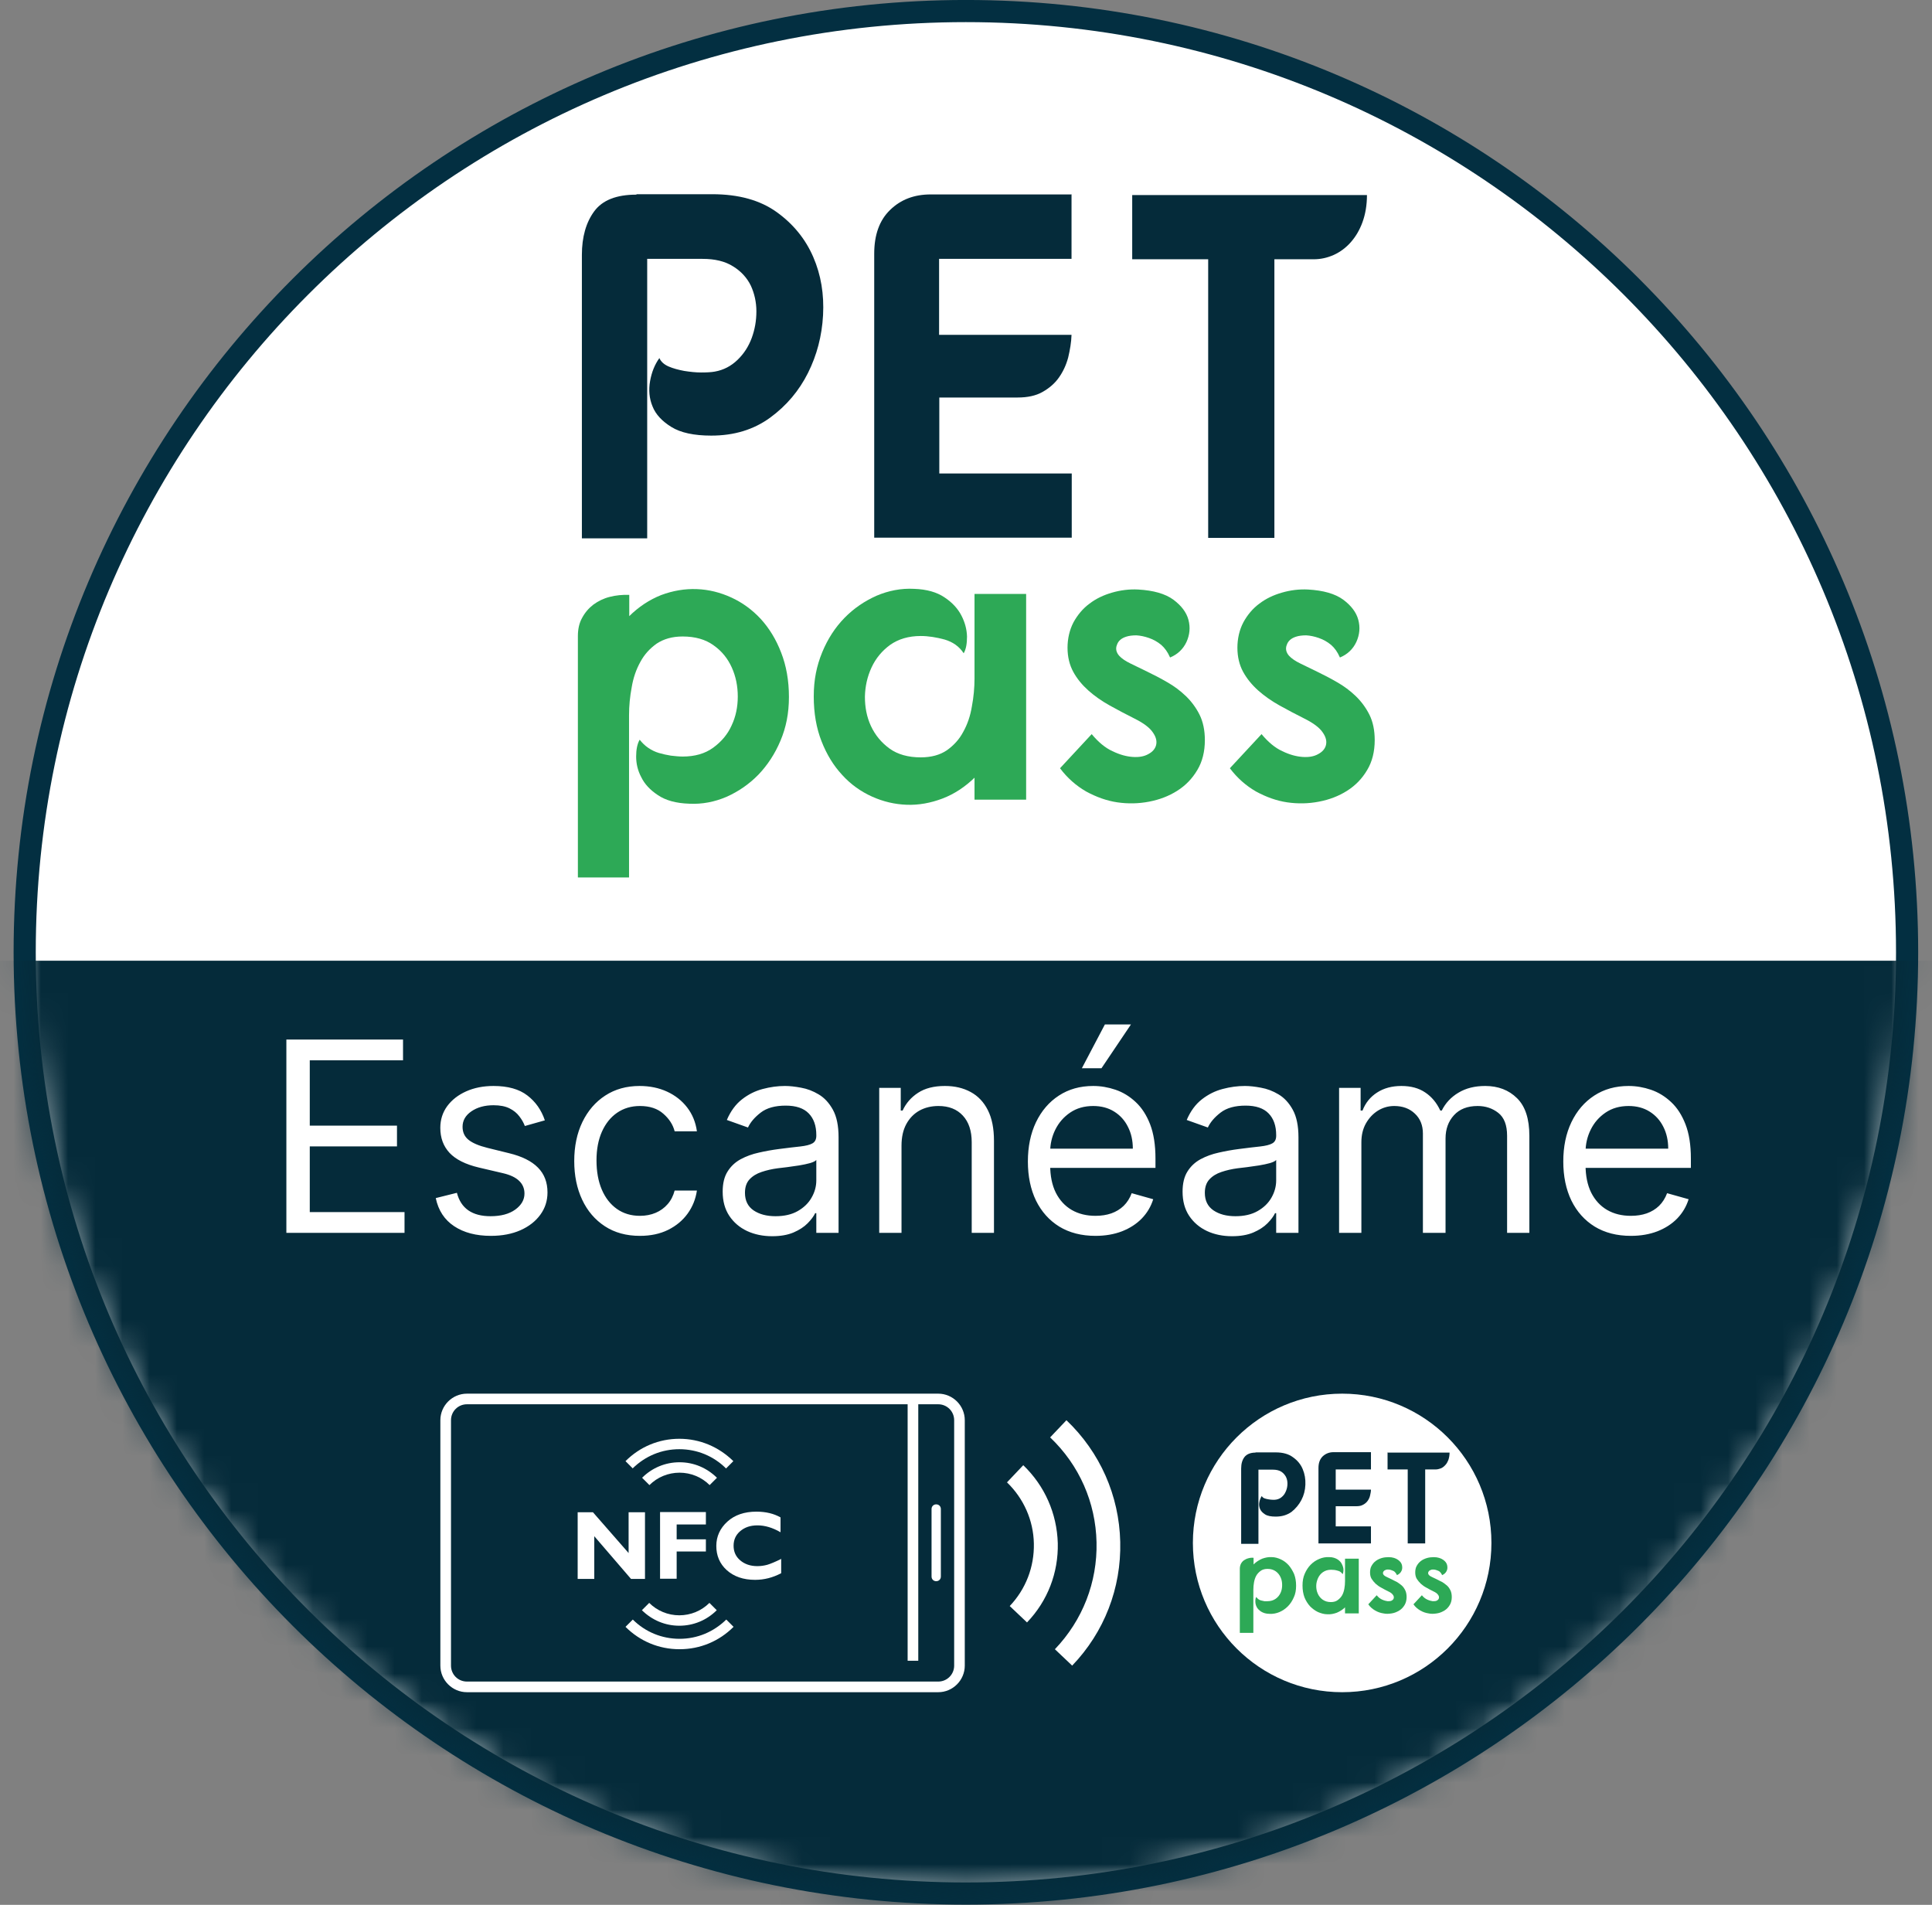
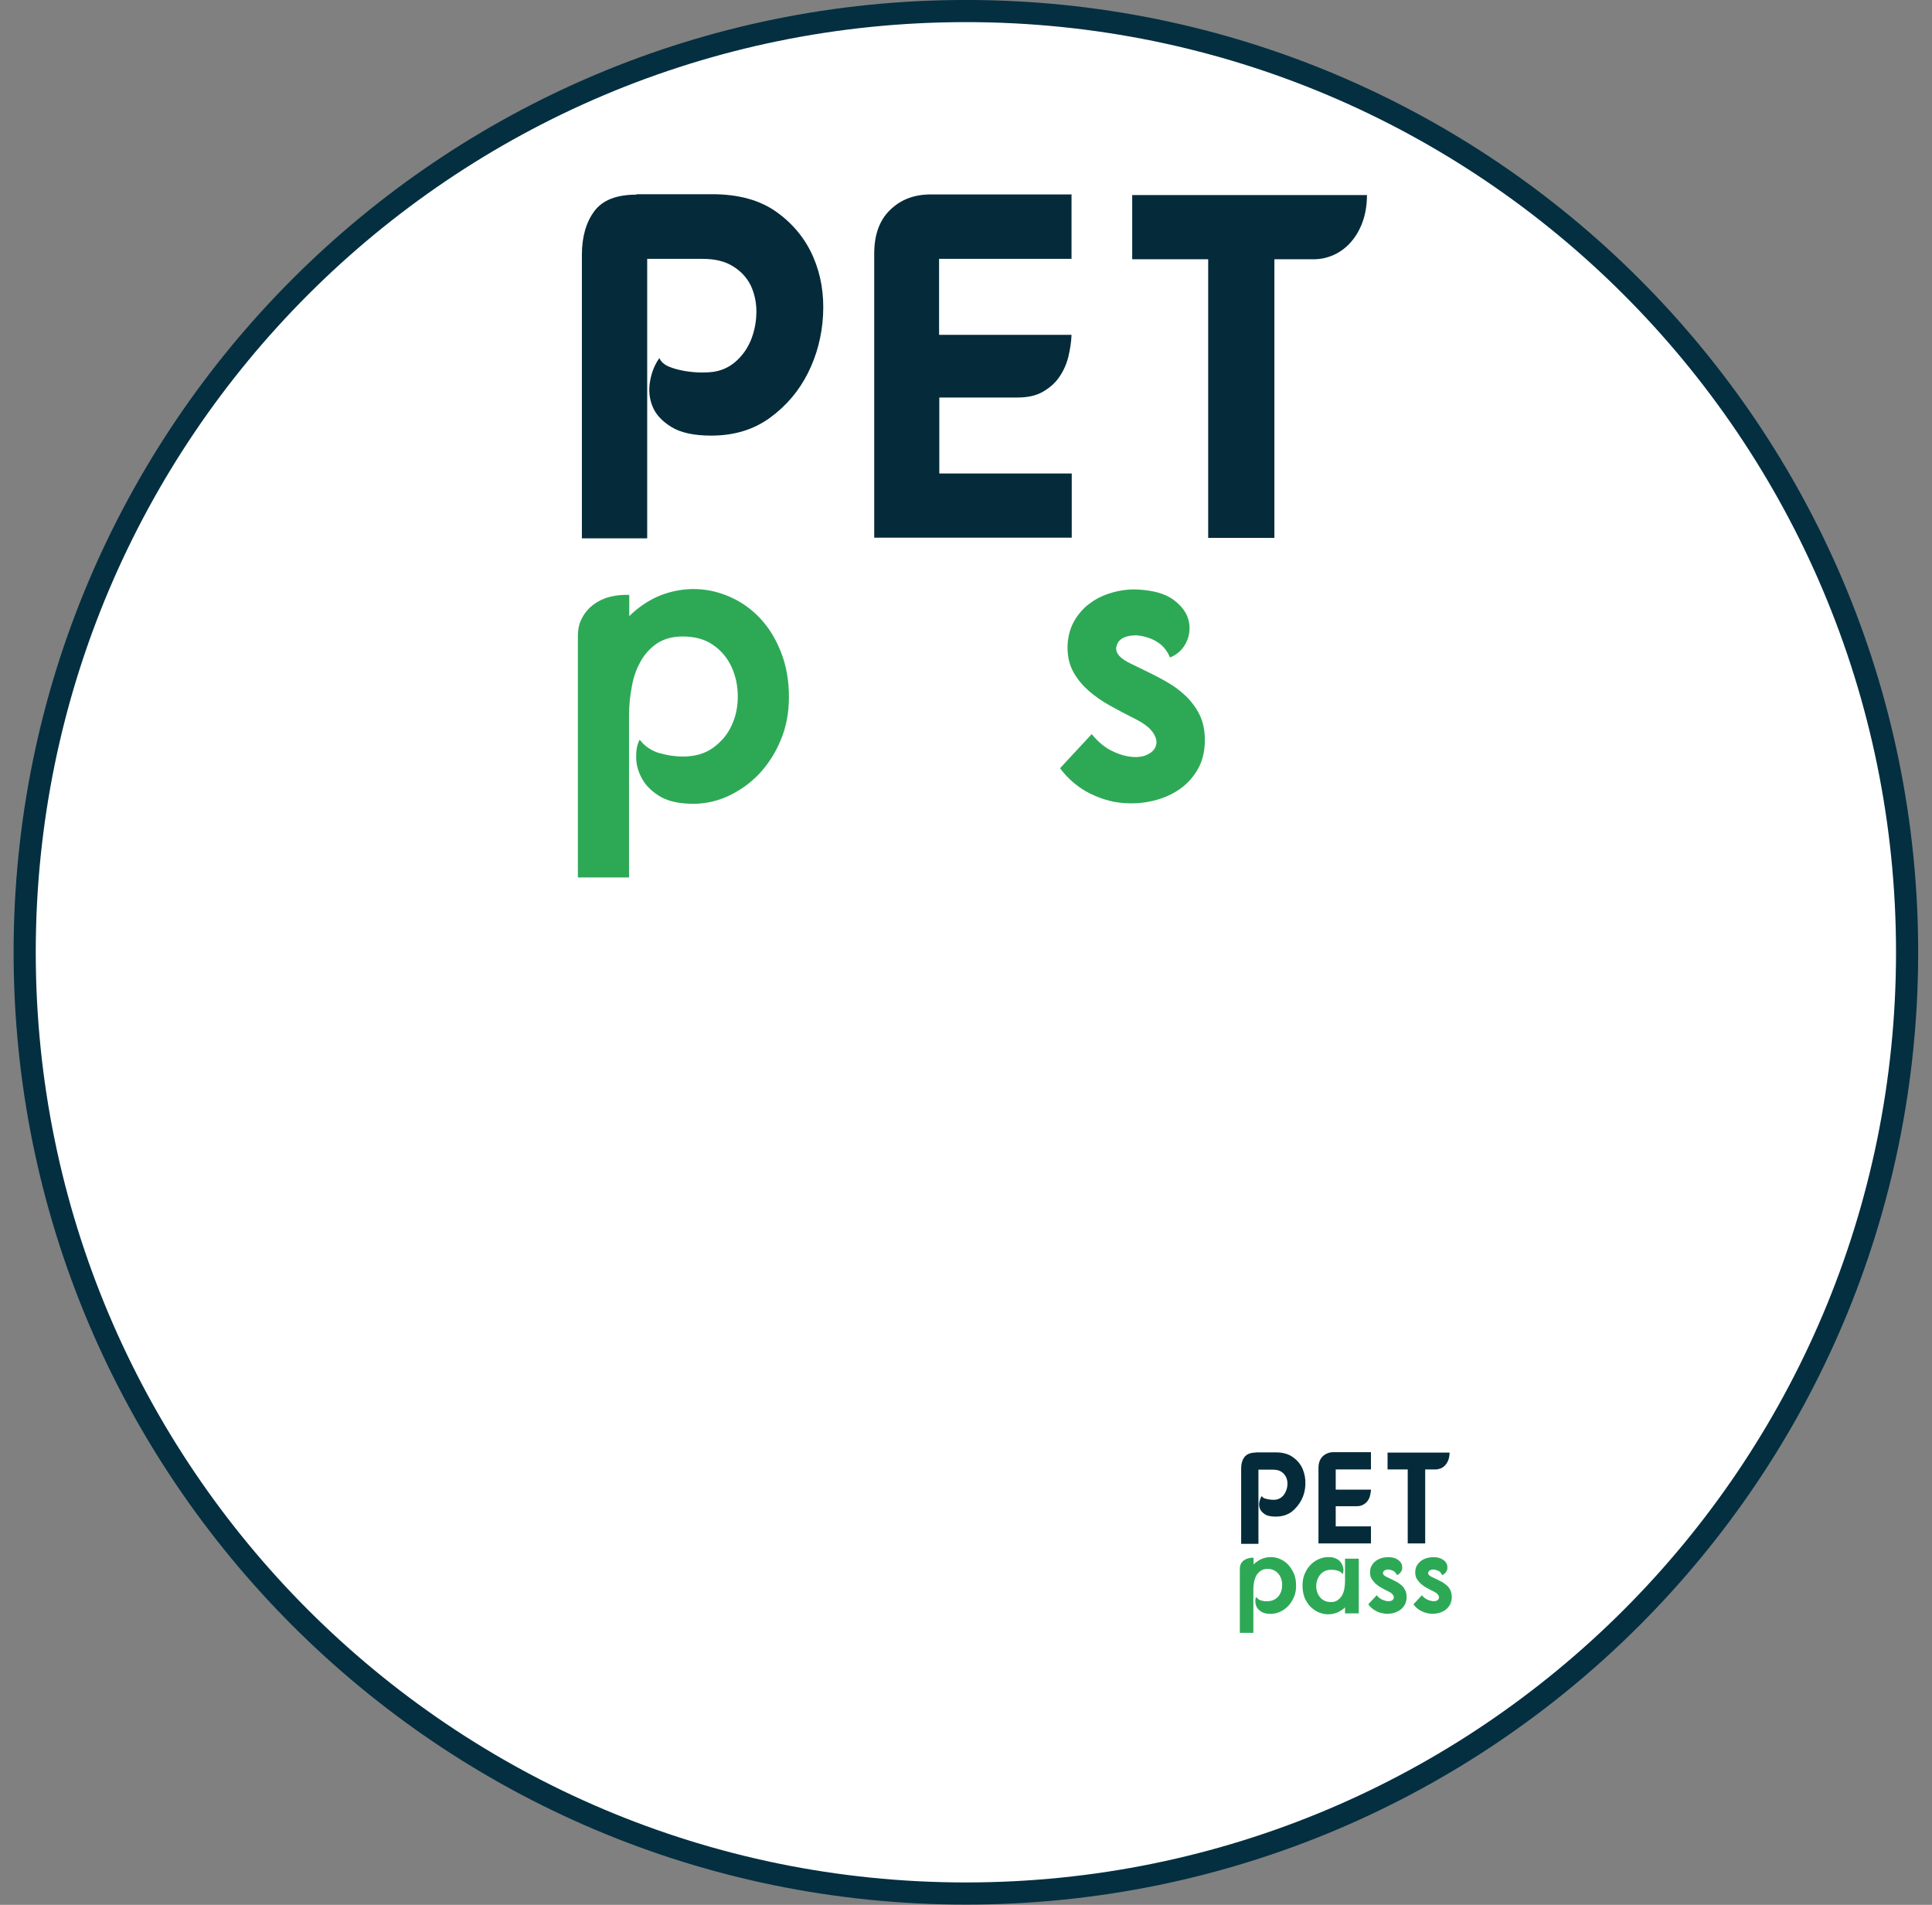
<svg xmlns="http://www.w3.org/2000/svg" width="71" height="70" viewBox="0 0 71 70" fill="none">
  <rect x="0" y="0" width="71" height="70" fill="#808080" stroke="none" />
  <path d="M35.496 69.584C54.599 69.584 70.085 54.098 70.085 34.995C70.085 15.892 54.599 0.406 35.496 0.406C16.393 0.406 0.907 15.892 0.907 34.995C0.907 54.098 16.393 69.584 35.496 69.584Z" fill="white" stroke="#032F41" stroke-width="0.814" stroke-miterlimit="10" />
  <path d="M23.394 7.137H26.169C27.146 7.137 27.935 7.356 28.546 7.796C29.156 8.235 29.604 8.789 29.888 9.448C30.173 10.107 30.287 10.815 30.247 11.58C30.206 12.345 30.019 13.053 29.693 13.705C29.367 14.356 28.904 14.909 28.301 15.349C27.699 15.788 26.983 16.008 26.137 16.008C25.502 16.008 25.013 15.902 24.672 15.69C24.33 15.479 24.094 15.226 23.98 14.934C23.858 14.64 23.833 14.331 23.89 14.006C23.947 13.68 24.061 13.395 24.232 13.159C24.289 13.29 24.403 13.395 24.574 13.469C24.745 13.542 24.932 13.591 25.144 13.631C25.355 13.664 25.559 13.688 25.762 13.688C25.966 13.688 26.137 13.68 26.267 13.656C26.592 13.599 26.869 13.452 27.105 13.224C27.341 12.996 27.512 12.728 27.626 12.419C27.74 12.109 27.797 11.784 27.797 11.442C27.797 11.1 27.724 10.783 27.593 10.498C27.455 10.213 27.235 9.969 26.942 9.79C26.649 9.603 26.275 9.513 25.819 9.513H23.784V19.784H21.384V9.367C21.384 8.707 21.538 8.17 21.839 7.763C22.14 7.356 22.653 7.153 23.386 7.153L23.394 7.137Z" fill="#052B3A" />
  <path d="M39.378 7.153V9.513H34.511V12.304H39.378C39.37 12.581 39.321 12.858 39.256 13.134C39.183 13.411 39.069 13.655 38.914 13.875C38.759 14.095 38.556 14.266 38.312 14.404C38.068 14.543 37.758 14.608 37.4 14.608H34.519V17.399H39.386V19.759H32.127V9.326C32.127 8.626 32.322 8.089 32.712 7.714C33.103 7.332 33.599 7.145 34.202 7.145H39.394L39.378 7.153Z" fill="#052B3A" />
  <path d="M41.6 7.168H50.235C50.235 7.534 50.178 7.868 50.072 8.161C49.966 8.454 49.82 8.698 49.641 8.901C49.462 9.105 49.25 9.26 49.022 9.365C48.786 9.471 48.542 9.528 48.273 9.528H46.833V19.767H44.4V9.528H41.608V7.168H41.6Z" fill="#052B3A" />
  <path d="M23.109 22.658C23.467 22.3 23.866 22.039 24.297 21.868C24.729 21.706 25.168 21.632 25.608 21.649C26.047 21.665 26.47 21.771 26.877 21.958C27.284 22.145 27.642 22.406 27.959 22.747C28.269 23.089 28.521 23.496 28.708 23.985C28.895 24.465 28.993 25.01 28.993 25.612C28.993 26.215 28.887 26.735 28.684 27.215C28.48 27.704 28.204 28.119 27.87 28.469C27.528 28.819 27.137 29.087 26.698 29.283C26.259 29.47 25.803 29.559 25.331 29.535C24.843 29.519 24.46 29.413 24.175 29.218C23.89 29.03 23.687 28.811 23.565 28.558C23.434 28.314 23.378 28.054 23.378 27.802C23.378 27.549 23.418 27.338 23.508 27.183C23.597 27.297 23.703 27.403 23.825 27.484C23.947 27.566 24.077 27.631 24.216 27.671C24.354 27.712 24.501 27.744 24.655 27.769C24.81 27.785 24.948 27.802 25.087 27.802C25.534 27.802 25.909 27.696 26.21 27.476C26.511 27.256 26.739 26.988 26.885 26.662C27.04 26.337 27.113 25.978 27.113 25.596C27.113 25.213 27.04 24.855 26.893 24.53C26.747 24.204 26.527 23.927 26.226 23.716C25.925 23.496 25.542 23.39 25.087 23.39C24.704 23.39 24.395 23.48 24.134 23.651C23.882 23.83 23.679 24.05 23.532 24.326C23.378 24.603 23.272 24.912 23.215 25.254C23.15 25.596 23.117 25.938 23.117 26.28V32.245H21.237V23.374C21.237 23.122 21.286 22.894 21.392 22.707C21.497 22.511 21.636 22.349 21.807 22.218C21.986 22.088 22.181 21.991 22.409 21.934C22.629 21.877 22.873 21.852 23.125 21.86V22.674L23.109 22.658Z" fill="#2DA956" />
-   <path d="M35.838 28.556C35.472 28.915 35.065 29.183 34.633 29.346C34.202 29.509 33.763 29.59 33.323 29.574C32.883 29.558 32.46 29.46 32.045 29.273C31.63 29.085 31.264 28.825 30.947 28.475C30.629 28.133 30.377 27.718 30.19 27.238C30.002 26.758 29.905 26.213 29.905 25.594C29.905 24.976 30.011 24.471 30.214 23.974C30.418 23.478 30.694 23.055 31.036 22.705C31.378 22.355 31.777 22.086 32.216 21.891C32.656 21.704 33.12 21.614 33.592 21.639C34.056 21.655 34.43 21.761 34.715 21.956C34.999 22.143 35.203 22.371 35.333 22.623C35.463 22.876 35.529 23.128 35.537 23.389C35.537 23.649 35.504 23.852 35.415 24.007C35.252 23.755 35.016 23.592 34.715 23.502C34.414 23.421 34.121 23.372 33.836 23.372C33.388 23.372 33.014 23.486 32.713 23.698C32.411 23.918 32.184 24.194 32.029 24.528C31.874 24.862 31.793 25.22 31.785 25.602C31.785 25.985 31.85 26.343 32.005 26.677C32.159 27.01 32.387 27.287 32.688 27.507C32.989 27.726 33.38 27.832 33.836 27.832C34.226 27.832 34.544 27.743 34.796 27.572C35.048 27.393 35.252 27.173 35.398 26.896C35.553 26.619 35.659 26.31 35.716 25.96C35.781 25.619 35.813 25.268 35.813 24.935V21.826H37.71V29.387H35.813V28.556H35.838Z" fill="#2DA956" />
  <path d="M42.992 24.146C42.91 23.959 42.804 23.812 42.674 23.698C42.536 23.584 42.389 23.503 42.227 23.446C42.064 23.389 41.909 23.357 41.763 23.348C41.608 23.348 41.486 23.365 41.388 23.397C41.209 23.454 41.095 23.552 41.047 23.698C40.989 23.837 41.022 23.975 41.128 24.097C41.217 24.195 41.356 24.292 41.543 24.382C41.73 24.471 41.942 24.577 42.178 24.691C42.414 24.805 42.65 24.927 42.902 25.074C43.146 25.212 43.374 25.383 43.578 25.578C43.781 25.774 43.952 26.002 44.082 26.262C44.212 26.522 44.278 26.84 44.278 27.198C44.278 27.613 44.188 27.987 44.001 28.297C43.814 28.614 43.569 28.866 43.26 29.062C42.951 29.257 42.609 29.387 42.227 29.46C41.844 29.534 41.453 29.542 41.063 29.485C40.672 29.428 40.29 29.29 39.915 29.086C39.549 28.875 39.223 28.59 38.955 28.232L40.119 26.978C40.363 27.271 40.615 27.483 40.884 27.605C41.152 27.735 41.396 27.8 41.624 27.816C41.852 27.833 42.047 27.8 42.202 27.711C42.357 27.629 42.454 27.515 42.487 27.377C42.52 27.239 42.487 27.084 42.365 26.913C42.251 26.742 42.023 26.571 41.697 26.409C41.388 26.254 41.079 26.091 40.786 25.928C40.493 25.765 40.224 25.578 39.997 25.375C39.769 25.171 39.581 24.944 39.443 24.691C39.305 24.439 39.231 24.138 39.231 23.804C39.231 23.47 39.305 23.145 39.451 22.868C39.598 22.6 39.793 22.364 40.037 22.184C40.281 21.997 40.558 21.867 40.867 21.778C41.177 21.688 41.502 21.647 41.828 21.664C42.389 21.696 42.821 21.818 43.122 22.038C43.415 22.258 43.602 22.502 43.675 22.779C43.748 23.055 43.724 23.324 43.602 23.593C43.48 23.853 43.276 24.048 43 24.162L42.992 24.146Z" fill="#2DA956" />
-   <path d="M49.234 24.146C49.152 23.959 49.047 23.812 48.916 23.698C48.778 23.584 48.632 23.503 48.469 23.446C48.306 23.389 48.151 23.357 48.005 23.348C47.85 23.348 47.728 23.365 47.63 23.397C47.451 23.454 47.337 23.552 47.289 23.698C47.232 23.837 47.264 23.975 47.37 24.097C47.46 24.195 47.598 24.292 47.785 24.382C47.972 24.471 48.184 24.577 48.42 24.691C48.656 24.805 48.892 24.927 49.144 25.074C49.388 25.212 49.616 25.383 49.82 25.578C50.023 25.774 50.194 26.002 50.324 26.262C50.455 26.522 50.52 26.84 50.52 27.198C50.52 27.613 50.43 27.987 50.243 28.297C50.056 28.614 49.812 28.866 49.502 29.062C49.193 29.257 48.851 29.387 48.469 29.46C48.086 29.534 47.696 29.542 47.305 29.485C46.914 29.428 46.532 29.29 46.157 29.086C45.791 28.875 45.466 28.59 45.197 28.232L46.361 26.978C46.605 27.271 46.857 27.483 47.126 27.605C47.394 27.735 47.639 27.8 47.867 27.816C48.094 27.833 48.29 27.8 48.444 27.711C48.599 27.629 48.697 27.515 48.729 27.377C48.762 27.239 48.729 27.084 48.607 26.913C48.493 26.742 48.265 26.571 47.94 26.409C47.63 26.254 47.321 26.091 47.028 25.928C46.735 25.765 46.467 25.578 46.239 25.375C46.011 25.171 45.824 24.944 45.685 24.691C45.547 24.439 45.474 24.138 45.474 23.804C45.474 23.47 45.547 23.145 45.694 22.868C45.84 22.6 46.035 22.364 46.279 22.184C46.524 21.997 46.8 21.867 47.11 21.778C47.419 21.688 47.744 21.647 48.07 21.664C48.632 21.696 49.063 21.818 49.364 22.038C49.657 22.258 49.844 22.502 49.917 22.779C49.991 23.055 49.966 23.324 49.844 23.593C49.722 23.853 49.519 24.048 49.242 24.162L49.234 24.146Z" fill="#2DA956" />
  <mask id="mask0_2947_22652" style="mask-type:luminance" maskUnits="userSpaceOnUse" x="0" y="0" width="71" height="70">
    <path d="M35.496 69.584C54.599 69.584 70.085 54.098 70.085 34.995C70.085 15.892 54.599 0.406 35.496 0.406C16.393 0.406 0.907 15.892 0.907 34.995C0.907 54.098 16.393 69.584 35.496 69.584Z" fill="white" />
  </mask>
  <g mask="url(#mask0_2947_22652)">
-     <path d="M73.837 35.305H-2.47V75.184H73.837V35.305Z" fill="#052B3A" />
-   </g>
-   <path d="M10.524 45.305V38.202H14.811V38.965H11.384V41.365H14.589V42.128H11.384V44.542H14.866V45.305H10.524ZM20.023 41.171L19.288 41.379C19.242 41.256 19.174 41.137 19.084 41.022C18.996 40.904 18.875 40.806 18.723 40.73C18.57 40.654 18.375 40.616 18.137 40.616C17.811 40.616 17.539 40.691 17.322 40.841C17.107 40.989 16.999 41.178 16.999 41.407C16.999 41.61 17.073 41.771 17.221 41.889C17.369 42.007 17.6 42.105 17.915 42.183L18.706 42.378C19.182 42.493 19.537 42.67 19.77 42.908C20.004 43.144 20.12 43.448 20.12 43.82C20.12 44.126 20.033 44.398 19.857 44.639C19.683 44.879 19.441 45.069 19.129 45.208C18.817 45.346 18.453 45.416 18.04 45.416C17.496 45.416 17.047 45.298 16.691 45.062C16.334 44.826 16.109 44.482 16.014 44.028L16.791 43.834C16.865 44.121 17.005 44.336 17.211 44.479C17.419 44.623 17.691 44.694 18.026 44.694C18.407 44.694 18.71 44.613 18.934 44.452C19.161 44.287 19.274 44.091 19.274 43.862C19.274 43.677 19.21 43.522 19.08 43.397C18.951 43.27 18.752 43.175 18.484 43.113L17.596 42.905C17.108 42.789 16.75 42.61 16.521 42.367C16.294 42.122 16.181 41.816 16.181 41.448C16.181 41.148 16.265 40.882 16.434 40.65C16.605 40.419 16.837 40.238 17.131 40.106C17.427 39.974 17.762 39.908 18.137 39.908C18.664 39.908 19.078 40.024 19.378 40.255C19.681 40.486 19.896 40.791 20.023 41.171ZM23.517 45.416C23.017 45.416 22.587 45.298 22.227 45.062C21.866 44.826 21.588 44.501 21.394 44.087C21.2 43.673 21.103 43.201 21.103 42.669C21.103 42.128 21.202 41.65 21.401 41.236C21.602 40.82 21.882 40.495 22.24 40.262C22.601 40.026 23.022 39.908 23.503 39.908C23.877 39.908 24.215 39.978 24.515 40.116C24.816 40.255 25.062 40.449 25.254 40.699C25.446 40.949 25.565 41.24 25.611 41.573H24.793C24.731 41.33 24.592 41.115 24.377 40.928C24.164 40.738 23.877 40.644 23.517 40.644C23.198 40.644 22.918 40.727 22.677 40.893C22.439 41.057 22.253 41.29 22.119 41.59C21.987 41.889 21.921 42.239 21.921 42.641C21.921 43.053 21.986 43.411 22.116 43.716C22.247 44.022 22.432 44.258 22.671 44.427C22.911 44.596 23.193 44.68 23.517 44.68C23.729 44.68 23.922 44.643 24.096 44.569C24.269 44.495 24.416 44.389 24.536 44.25C24.657 44.112 24.742 43.945 24.793 43.751H25.611C25.565 44.065 25.451 44.349 25.268 44.601C25.088 44.85 24.849 45.049 24.55 45.197C24.254 45.343 23.91 45.416 23.517 45.416ZM28.376 45.429C28.038 45.429 27.732 45.366 27.456 45.239C27.181 45.109 26.963 44.923 26.801 44.68C26.639 44.435 26.558 44.139 26.558 43.793C26.558 43.487 26.618 43.24 26.739 43.05C26.859 42.858 27.02 42.708 27.221 42.599C27.422 42.491 27.644 42.41 27.887 42.357C28.132 42.301 28.378 42.257 28.625 42.225C28.949 42.183 29.211 42.152 29.413 42.131C29.616 42.108 29.764 42.07 29.857 42.017C29.951 41.964 29.999 41.871 29.999 41.739V41.712C29.999 41.37 29.905 41.104 29.718 40.914C29.533 40.724 29.252 40.63 28.875 40.63C28.484 40.63 28.178 40.715 27.956 40.886C27.734 41.057 27.578 41.24 27.488 41.434L26.711 41.157C26.85 40.833 27.035 40.581 27.266 40.401C27.499 40.218 27.754 40.091 28.029 40.019C28.306 39.945 28.579 39.908 28.847 39.908C29.018 39.908 29.215 39.929 29.437 39.971C29.661 40.01 29.877 40.092 30.085 40.217C30.296 40.342 30.47 40.53 30.609 40.782C30.748 41.034 30.817 41.372 30.817 41.795V45.305H29.999V44.583H29.957C29.902 44.699 29.809 44.823 29.68 44.954C29.55 45.086 29.378 45.198 29.163 45.291C28.948 45.383 28.685 45.429 28.376 45.429ZM28.5 44.694C28.824 44.694 29.097 44.631 29.319 44.504C29.543 44.376 29.712 44.212 29.825 44.011C29.941 43.81 29.999 43.598 29.999 43.376V42.627C29.964 42.669 29.888 42.707 29.77 42.742C29.654 42.774 29.52 42.803 29.367 42.828C29.217 42.852 29.07 42.872 28.927 42.891C28.786 42.907 28.672 42.921 28.584 42.932C28.371 42.96 28.172 43.005 27.987 43.068C27.805 43.128 27.657 43.219 27.543 43.342C27.432 43.462 27.377 43.626 27.377 43.834C27.377 44.119 27.482 44.334 27.692 44.479C27.905 44.623 28.174 44.694 28.5 44.694ZM33.13 42.1V45.305H32.311V39.978H33.102V40.81H33.171C33.296 40.539 33.486 40.322 33.74 40.158C33.994 39.992 34.323 39.908 34.725 39.908C35.086 39.908 35.401 39.982 35.672 40.13C35.942 40.276 36.153 40.498 36.303 40.796C36.453 41.092 36.528 41.467 36.528 41.92V45.305H35.71V41.975C35.71 41.557 35.601 41.231 35.384 40.997C35.166 40.761 34.868 40.644 34.489 40.644C34.228 40.644 33.994 40.7 33.788 40.813C33.585 40.927 33.424 41.092 33.306 41.309C33.188 41.527 33.13 41.79 33.13 42.1ZM40.258 45.416C39.744 45.416 39.301 45.302 38.929 45.076C38.559 44.847 38.274 44.528 38.072 44.119C37.874 43.707 37.774 43.228 37.774 42.683C37.774 42.137 37.874 41.656 38.072 41.24C38.274 40.822 38.553 40.495 38.912 40.262C39.273 40.026 39.693 39.908 40.174 39.908C40.452 39.908 40.726 39.955 40.996 40.047C41.267 40.139 41.513 40.29 41.735 40.498C41.957 40.704 42.134 40.976 42.266 41.316C42.397 41.656 42.463 42.075 42.463 42.572V42.919H38.357V42.211H41.631C41.631 41.91 41.571 41.642 41.45 41.407C41.333 41.171 41.164 40.984 40.944 40.848C40.727 40.712 40.47 40.644 40.174 40.644C39.848 40.644 39.566 40.724 39.328 40.886C39.092 41.046 38.911 41.254 38.783 41.511C38.656 41.767 38.593 42.042 38.593 42.336V42.808C38.593 43.21 38.662 43.551 38.801 43.831C38.942 44.108 39.137 44.32 39.387 44.465C39.637 44.609 39.927 44.68 40.258 44.68C40.472 44.68 40.667 44.65 40.84 44.59C41.016 44.528 41.167 44.435 41.294 44.313C41.422 44.188 41.52 44.033 41.589 43.848L42.38 44.07C42.297 44.338 42.157 44.574 41.96 44.778C41.764 44.979 41.521 45.136 41.232 45.249C40.943 45.36 40.618 45.416 40.258 45.416ZM39.758 39.256L40.604 37.647H41.562L40.479 39.256H39.758ZM45.276 45.429C44.938 45.429 44.632 45.366 44.357 45.239C44.082 45.109 43.863 44.923 43.701 44.68C43.539 44.435 43.459 44.139 43.459 43.793C43.459 43.487 43.519 43.24 43.639 43.05C43.759 42.858 43.92 42.708 44.121 42.599C44.322 42.491 44.544 42.41 44.787 42.357C45.032 42.301 45.278 42.257 45.526 42.225C45.849 42.183 46.112 42.152 46.313 42.131C46.516 42.108 46.664 42.07 46.757 42.017C46.852 41.964 46.899 41.871 46.899 41.739V41.712C46.899 41.37 46.805 41.104 46.618 40.914C46.433 40.724 46.152 40.63 45.775 40.63C45.385 40.63 45.078 40.715 44.856 40.886C44.634 41.057 44.478 41.24 44.388 41.434L43.611 41.157C43.75 40.833 43.935 40.581 44.166 40.401C44.4 40.218 44.654 40.091 44.929 40.019C45.206 39.945 45.479 39.908 45.748 39.908C45.919 39.908 46.115 39.929 46.337 39.971C46.561 40.01 46.778 40.092 46.986 40.217C47.196 40.342 47.371 40.53 47.509 40.782C47.648 41.034 47.718 41.372 47.718 41.795V45.305H46.899V44.583H46.857C46.802 44.699 46.709 44.823 46.58 44.954C46.45 45.086 46.278 45.198 46.063 45.291C45.848 45.383 45.586 45.429 45.276 45.429ZM45.401 44.694C45.724 44.694 45.997 44.631 46.219 44.504C46.444 44.376 46.612 44.212 46.726 44.011C46.841 43.81 46.899 43.598 46.899 43.376V42.627C46.864 42.669 46.788 42.707 46.67 42.742C46.554 42.774 46.42 42.803 46.268 42.828C46.117 42.852 45.971 42.872 45.827 42.891C45.686 42.907 45.572 42.921 45.484 42.932C45.271 42.96 45.072 43.005 44.887 43.068C44.705 43.128 44.557 43.219 44.444 43.342C44.333 43.462 44.277 43.626 44.277 43.834C44.277 44.119 44.382 44.334 44.593 44.479C44.805 44.623 45.075 44.694 45.401 44.694ZM49.211 45.305V39.978H50.002V40.81H50.072C50.182 40.526 50.362 40.305 50.609 40.148C50.856 39.988 51.154 39.908 51.5 39.908C51.852 39.908 52.144 39.988 52.378 40.148C52.614 40.305 52.797 40.526 52.929 40.81H52.985C53.121 40.535 53.326 40.316 53.599 40.154C53.871 39.99 54.199 39.908 54.58 39.908C55.056 39.908 55.446 40.057 55.749 40.356C56.052 40.652 56.203 41.113 56.203 41.739V45.305H55.385V41.739C55.385 41.346 55.277 41.066 55.062 40.897C54.847 40.728 54.594 40.644 54.303 40.644C53.928 40.644 53.638 40.757 53.432 40.983C53.226 41.208 53.123 41.492 53.123 41.837V45.305H52.291V41.656C52.291 41.353 52.193 41.109 51.996 40.924C51.8 40.737 51.547 40.644 51.237 40.644C51.024 40.644 50.825 40.7 50.64 40.813C50.458 40.927 50.31 41.084 50.196 41.285C50.085 41.484 50.03 41.714 50.03 41.975V45.305H49.211ZM59.933 45.416C59.42 45.416 58.977 45.302 58.605 45.076C58.235 44.847 57.949 44.528 57.748 44.119C57.549 43.707 57.45 43.228 57.45 42.683C57.45 42.137 57.549 41.656 57.748 41.24C57.949 40.822 58.229 40.495 58.587 40.262C58.948 40.026 59.369 39.908 59.85 39.908C60.127 39.908 60.401 39.955 60.672 40.047C60.942 40.139 61.189 40.29 61.411 40.498C61.633 40.704 61.809 40.976 61.941 41.316C62.073 41.656 62.139 42.075 62.139 42.572V42.919H58.033V42.211H61.306C61.306 41.91 61.246 41.642 61.126 41.407C61.008 41.171 60.84 40.984 60.62 40.848C60.403 40.712 60.146 40.644 59.85 40.644C59.524 40.644 59.242 40.724 59.004 40.886C58.768 41.046 58.586 41.254 58.459 41.511C58.332 41.767 58.268 42.042 58.268 42.336V42.808C58.268 43.21 58.338 43.551 58.477 43.831C58.618 44.108 58.813 44.32 59.063 44.465C59.312 44.609 59.602 44.68 59.933 44.68C60.148 44.68 60.342 44.65 60.516 44.59C60.691 44.528 60.843 44.435 60.97 44.313C61.097 44.188 61.196 44.033 61.265 43.848L62.056 44.07C61.972 44.338 61.833 44.574 61.636 44.778C61.44 44.979 61.197 45.136 60.908 45.249C60.619 45.36 60.294 45.416 59.933 45.416Z" fill="white" />
+     </g>
  <path d="M38.588 52.826L39.191 52.191C40.428 53.371 41.128 54.959 41.168 56.66C41.209 58.361 40.582 59.98 39.402 61.209L38.767 60.607C39.785 59.541 40.33 58.149 40.297 56.676C40.265 55.211 39.663 53.843 38.596 52.826H38.588Z" fill="white" />
  <path d="M37.002 54.479L37.604 53.844C38.393 54.601 38.841 55.618 38.873 56.709C38.898 57.799 38.499 58.833 37.742 59.622L37.107 59.02C37.701 58.393 38.011 57.579 37.994 56.725C37.978 55.87 37.62 55.065 37.002 54.47V54.479Z" fill="white" />
  <path d="M23.703 55.574V58.024H23.19L21.839 56.453V58.024H21.229V55.574H21.791L23.101 57.072V55.574H23.711H23.703Z" fill="white" />
  <path d="M25.941 55.575V56.022H24.867V56.568H25.941V57.015H24.867V58.016H24.257V55.566H25.941V55.575Z" fill="white" />
  <path d="M28.708 57.276V57.813C28.399 57.976 28.082 58.057 27.748 58.057C27.317 58.057 26.967 57.935 26.706 57.699C26.446 57.463 26.324 57.162 26.324 56.812C26.324 56.462 26.462 56.161 26.731 55.917C26.999 55.673 27.357 55.551 27.797 55.551C28.147 55.551 28.44 55.624 28.684 55.762V56.308C28.391 56.137 28.106 56.055 27.837 56.055C27.569 56.055 27.366 56.129 27.203 56.267C27.04 56.405 26.959 56.584 26.959 56.804C26.959 57.024 27.04 57.203 27.203 57.341C27.366 57.48 27.577 57.553 27.829 57.553C27.96 57.553 28.073 57.537 28.196 57.504C28.309 57.471 28.489 57.398 28.716 57.284L28.708 57.276Z" fill="white" />
  <path d="M23.255 53.964L22.987 53.695C23.516 53.166 24.216 52.873 24.965 52.873C25.713 52.873 26.413 53.166 26.95 53.695L26.682 53.964C26.226 53.508 25.616 53.256 24.965 53.256C24.313 53.256 23.711 53.508 23.247 53.964H23.255Z" fill="white" />
  <path d="M23.866 54.575L23.597 54.306C23.963 53.94 24.452 53.736 24.973 53.736C25.494 53.736 25.974 53.94 26.348 54.306L26.079 54.575C25.786 54.282 25.388 54.119 24.973 54.119C24.558 54.119 24.159 54.282 23.866 54.575Z" fill="white" />
  <path d="M24.965 60.606C24.216 60.606 23.516 60.313 22.987 59.784L23.255 59.516C23.711 59.971 24.322 60.224 24.973 60.224C25.624 60.224 26.226 59.971 26.69 59.516L26.958 59.784C26.429 60.313 25.73 60.606 24.981 60.606H24.965Z" fill="white" />
  <path d="M24.965 59.743C24.444 59.743 23.963 59.539 23.589 59.173L23.858 58.904C24.151 59.197 24.549 59.36 24.965 59.36C25.38 59.36 25.778 59.197 26.071 58.904L26.34 59.173C25.974 59.539 25.485 59.743 24.965 59.743Z" fill="white" />
  <path d="M16.183 61.209V52.191C16.183 51.654 16.623 51.215 17.16 51.215H34.479C35.016 51.215 35.455 51.654 35.455 52.191V61.209C35.455 61.746 35.016 62.186 34.479 62.186H17.16C16.623 62.186 16.183 61.746 16.183 61.209ZM35.065 52.191C35.065 51.866 34.804 51.605 34.479 51.605H17.16C16.834 51.605 16.574 51.866 16.574 52.191V61.209C16.574 61.535 16.834 61.795 17.16 61.795H34.479C34.804 61.795 35.065 61.535 35.065 61.209V52.191Z" fill="white" />
  <path d="M34.234 57.936V55.454C34.234 55.356 34.308 55.283 34.405 55.283C34.503 55.283 34.576 55.356 34.576 55.454V57.936C34.576 58.034 34.503 58.107 34.405 58.107C34.308 58.107 34.234 58.034 34.234 57.936Z" fill="white" />
-   <path d="M33.746 51.41H33.355V61.03H33.746V51.41Z" fill="white" />
-   <path d="M49.324 62.186C52.353 62.186 54.809 59.73 54.809 56.7C54.809 53.671 52.353 51.215 49.324 51.215C46.294 51.215 43.838 53.671 43.838 56.7C43.838 59.73 46.294 62.186 49.324 62.186Z" fill="white" />
+   <path d="M49.324 62.186C52.353 62.186 54.809 59.73 54.809 56.7C54.809 53.671 52.353 51.215 49.324 51.215C46.294 51.215 43.838 53.671 43.838 56.7C43.838 59.73 46.294 62.186 49.324 62.186" fill="white" />
  <path d="M46.141 53.373H46.882C47.142 53.373 47.354 53.43 47.517 53.552C47.679 53.666 47.802 53.812 47.875 53.992C47.948 54.163 47.981 54.358 47.972 54.561C47.964 54.765 47.916 54.952 47.826 55.123C47.736 55.294 47.614 55.44 47.46 55.562C47.297 55.676 47.11 55.733 46.882 55.733C46.711 55.733 46.581 55.709 46.491 55.652C46.402 55.595 46.337 55.53 46.304 55.448C46.272 55.367 46.263 55.286 46.28 55.204C46.296 55.115 46.328 55.041 46.369 54.976C46.386 55.009 46.418 55.041 46.459 55.058C46.499 55.074 46.556 55.09 46.613 55.098C46.67 55.107 46.727 55.115 46.776 55.115C46.825 55.115 46.874 55.115 46.906 55.107C46.996 55.09 47.069 55.05 47.126 54.993C47.191 54.936 47.232 54.862 47.264 54.781C47.297 54.7 47.313 54.61 47.313 54.521C47.313 54.431 47.297 54.35 47.256 54.268C47.216 54.195 47.159 54.13 47.085 54.081C47.004 54.032 46.906 54.008 46.784 54.008H46.247V56.734H45.612V53.967C45.612 53.788 45.653 53.65 45.734 53.544C45.816 53.438 45.954 53.381 46.141 53.381V53.373Z" fill="#052B3A" />
  <path d="M50.382 53.373V54H49.087V54.741H50.382C50.382 54.814 50.365 54.887 50.349 54.96C50.333 55.034 50.3 55.099 50.259 55.156C50.219 55.213 50.162 55.261 50.097 55.294C50.032 55.335 49.95 55.351 49.852 55.351H49.087V56.092H50.382V56.718H48.453V53.951C48.453 53.764 48.502 53.626 48.607 53.52C48.713 53.422 48.843 53.365 49.006 53.365H50.382V53.373Z" fill="#052B3A" />
  <path d="M50.976 53.381H53.271C53.271 53.479 53.254 53.568 53.23 53.642C53.197 53.723 53.165 53.788 53.116 53.837C53.067 53.894 53.01 53.935 52.953 53.959C52.888 53.983 52.823 54 52.758 54H52.375V56.718H51.733V54H50.992V53.373L50.976 53.381Z" fill="#052B3A" />
  <path d="M46.068 57.491C46.166 57.393 46.272 57.328 46.386 57.279C46.499 57.239 46.613 57.214 46.735 57.222C46.849 57.222 46.963 57.255 47.069 57.304C47.175 57.352 47.273 57.426 47.354 57.515C47.435 57.605 47.501 57.719 47.557 57.841C47.606 57.971 47.631 58.109 47.631 58.272C47.631 58.435 47.606 58.573 47.549 58.695C47.492 58.826 47.419 58.94 47.33 59.029C47.24 59.119 47.134 59.192 47.02 59.241C46.906 59.289 46.784 59.314 46.654 59.306C46.524 59.306 46.426 59.273 46.345 59.224C46.272 59.175 46.215 59.119 46.182 59.053C46.15 58.988 46.133 58.923 46.133 58.85C46.133 58.777 46.141 58.728 46.166 58.687C46.19 58.72 46.215 58.744 46.247 58.769C46.28 58.793 46.312 58.809 46.353 58.817C46.394 58.826 46.426 58.834 46.467 58.842C46.508 58.842 46.548 58.842 46.581 58.842C46.703 58.842 46.8 58.809 46.882 58.752C46.963 58.695 47.02 58.622 47.061 58.533C47.102 58.443 47.118 58.353 47.118 58.248C47.118 58.142 47.102 58.052 47.061 57.963C47.02 57.873 46.963 57.8 46.882 57.743C46.8 57.686 46.703 57.654 46.581 57.654C46.483 57.654 46.394 57.678 46.328 57.727C46.263 57.776 46.206 57.833 46.166 57.906C46.125 57.979 46.101 58.06 46.084 58.15C46.068 58.24 46.06 58.329 46.06 58.419V60.006H45.563V57.645C45.563 57.58 45.58 57.515 45.604 57.466C45.629 57.418 45.669 57.369 45.718 57.336C45.767 57.304 45.816 57.279 45.881 57.263C45.938 57.247 46.003 57.239 46.068 57.247V57.466V57.491Z" fill="#2DA956" />
  <path d="M49.446 59.053C49.348 59.151 49.242 59.216 49.128 59.265C49.014 59.306 48.9 59.33 48.778 59.322C48.664 59.322 48.55 59.289 48.436 59.241C48.331 59.192 48.233 59.118 48.143 59.029C48.062 58.94 47.989 58.825 47.94 58.703C47.891 58.573 47.867 58.427 47.867 58.264C47.867 58.101 47.891 57.963 47.948 57.833C48.005 57.702 48.078 57.589 48.168 57.499C48.257 57.409 48.363 57.336 48.485 57.287C48.599 57.239 48.721 57.214 48.852 57.222C48.974 57.222 49.071 57.255 49.153 57.304C49.226 57.352 49.283 57.409 49.315 57.483C49.348 57.548 49.372 57.621 49.372 57.686C49.372 57.751 49.364 57.808 49.34 57.849C49.299 57.784 49.234 57.735 49.153 57.719C49.071 57.694 48.998 57.686 48.917 57.686C48.794 57.686 48.697 57.719 48.615 57.776C48.534 57.833 48.477 57.906 48.436 57.995C48.396 58.085 48.371 58.183 48.371 58.28C48.371 58.386 48.388 58.476 48.428 58.565C48.469 58.655 48.526 58.728 48.607 58.785C48.689 58.842 48.786 58.874 48.908 58.874C49.014 58.874 49.096 58.85 49.161 58.801C49.226 58.752 49.283 58.695 49.324 58.622C49.364 58.549 49.389 58.468 49.405 58.378C49.421 58.288 49.429 58.199 49.429 58.101V57.279H49.934V59.289H49.429V59.07L49.446 59.053Z" fill="#2DA956" />
  <path d="M51.342 57.89C51.318 57.841 51.293 57.8 51.261 57.768C51.228 57.735 51.187 57.719 51.139 57.703C51.098 57.687 51.057 57.678 51.016 57.678C50.976 57.678 50.943 57.678 50.919 57.695C50.87 57.711 50.846 57.735 50.829 57.776C50.813 57.817 50.829 57.849 50.854 57.882C50.878 57.906 50.911 57.931 50.968 57.955C51.016 57.98 51.073 58.004 51.139 58.036C51.204 58.069 51.261 58.102 51.334 58.134C51.399 58.175 51.456 58.216 51.513 58.264C51.57 58.313 51.611 58.378 51.643 58.443C51.676 58.509 51.692 58.598 51.692 58.688C51.692 58.801 51.667 58.899 51.619 58.981C51.57 59.062 51.505 59.135 51.423 59.184C51.342 59.233 51.252 59.274 51.147 59.29C51.041 59.306 50.943 59.314 50.837 59.29C50.732 59.274 50.634 59.241 50.536 59.184C50.439 59.127 50.349 59.054 50.284 58.956L50.593 58.623C50.658 58.704 50.723 58.753 50.797 58.785C50.87 58.818 50.935 58.834 50.992 58.842C51.049 58.842 51.106 58.842 51.147 58.818C51.187 58.793 51.212 58.769 51.22 58.728C51.228 58.688 51.22 58.647 51.187 58.606C51.155 58.557 51.098 58.517 51.008 58.476C50.927 58.435 50.846 58.395 50.764 58.346C50.683 58.305 50.618 58.256 50.553 58.199C50.495 58.142 50.447 58.085 50.406 58.02C50.365 57.955 50.349 57.874 50.349 57.784C50.349 57.695 50.365 57.605 50.406 57.54C50.447 57.467 50.495 57.41 50.561 57.361C50.626 57.312 50.699 57.28 50.78 57.255C50.862 57.231 50.951 57.223 51.033 57.223C51.179 57.223 51.293 57.263 51.374 57.32C51.456 57.377 51.505 57.442 51.521 57.516C51.537 57.589 51.537 57.662 51.505 57.727C51.472 57.8 51.415 57.849 51.342 57.882V57.89Z" fill="#2DA956" />
  <path d="M53.002 57.89C52.978 57.841 52.953 57.8 52.921 57.768C52.888 57.735 52.847 57.719 52.799 57.703C52.758 57.687 52.717 57.678 52.677 57.678C52.636 57.678 52.603 57.678 52.579 57.695C52.53 57.711 52.506 57.735 52.489 57.776C52.473 57.817 52.489 57.849 52.514 57.882C52.538 57.906 52.571 57.931 52.628 57.955C52.677 57.98 52.733 58.004 52.799 58.036C52.864 58.069 52.921 58.102 52.994 58.134C53.059 58.175 53.116 58.216 53.173 58.264C53.23 58.313 53.271 58.378 53.303 58.443C53.336 58.509 53.352 58.598 53.352 58.688C53.352 58.801 53.328 58.899 53.279 58.981C53.23 59.062 53.165 59.135 53.084 59.184C53.002 59.233 52.913 59.274 52.807 59.29C52.701 59.306 52.603 59.314 52.498 59.29C52.392 59.274 52.294 59.241 52.196 59.184C52.099 59.127 52.009 59.054 51.944 58.956L52.253 58.623C52.319 58.704 52.384 58.753 52.457 58.785C52.53 58.818 52.595 58.834 52.652 58.842C52.709 58.842 52.766 58.842 52.807 58.818C52.847 58.793 52.872 58.769 52.88 58.728C52.888 58.688 52.88 58.647 52.847 58.606C52.815 58.557 52.758 58.517 52.668 58.476C52.587 58.435 52.506 58.395 52.424 58.346C52.343 58.305 52.278 58.256 52.213 58.199C52.156 58.142 52.107 58.085 52.066 58.02C52.026 57.955 52.009 57.874 52.009 57.784C52.009 57.695 52.026 57.605 52.066 57.54C52.107 57.467 52.156 57.41 52.221 57.361C52.286 57.312 52.359 57.28 52.441 57.255C52.522 57.231 52.611 57.223 52.693 57.223C52.839 57.223 52.953 57.263 53.035 57.32C53.116 57.377 53.165 57.442 53.181 57.516C53.197 57.589 53.197 57.662 53.165 57.727C53.132 57.8 53.075 57.849 53.002 57.882V57.89Z" fill="#2DA956" />
</svg>